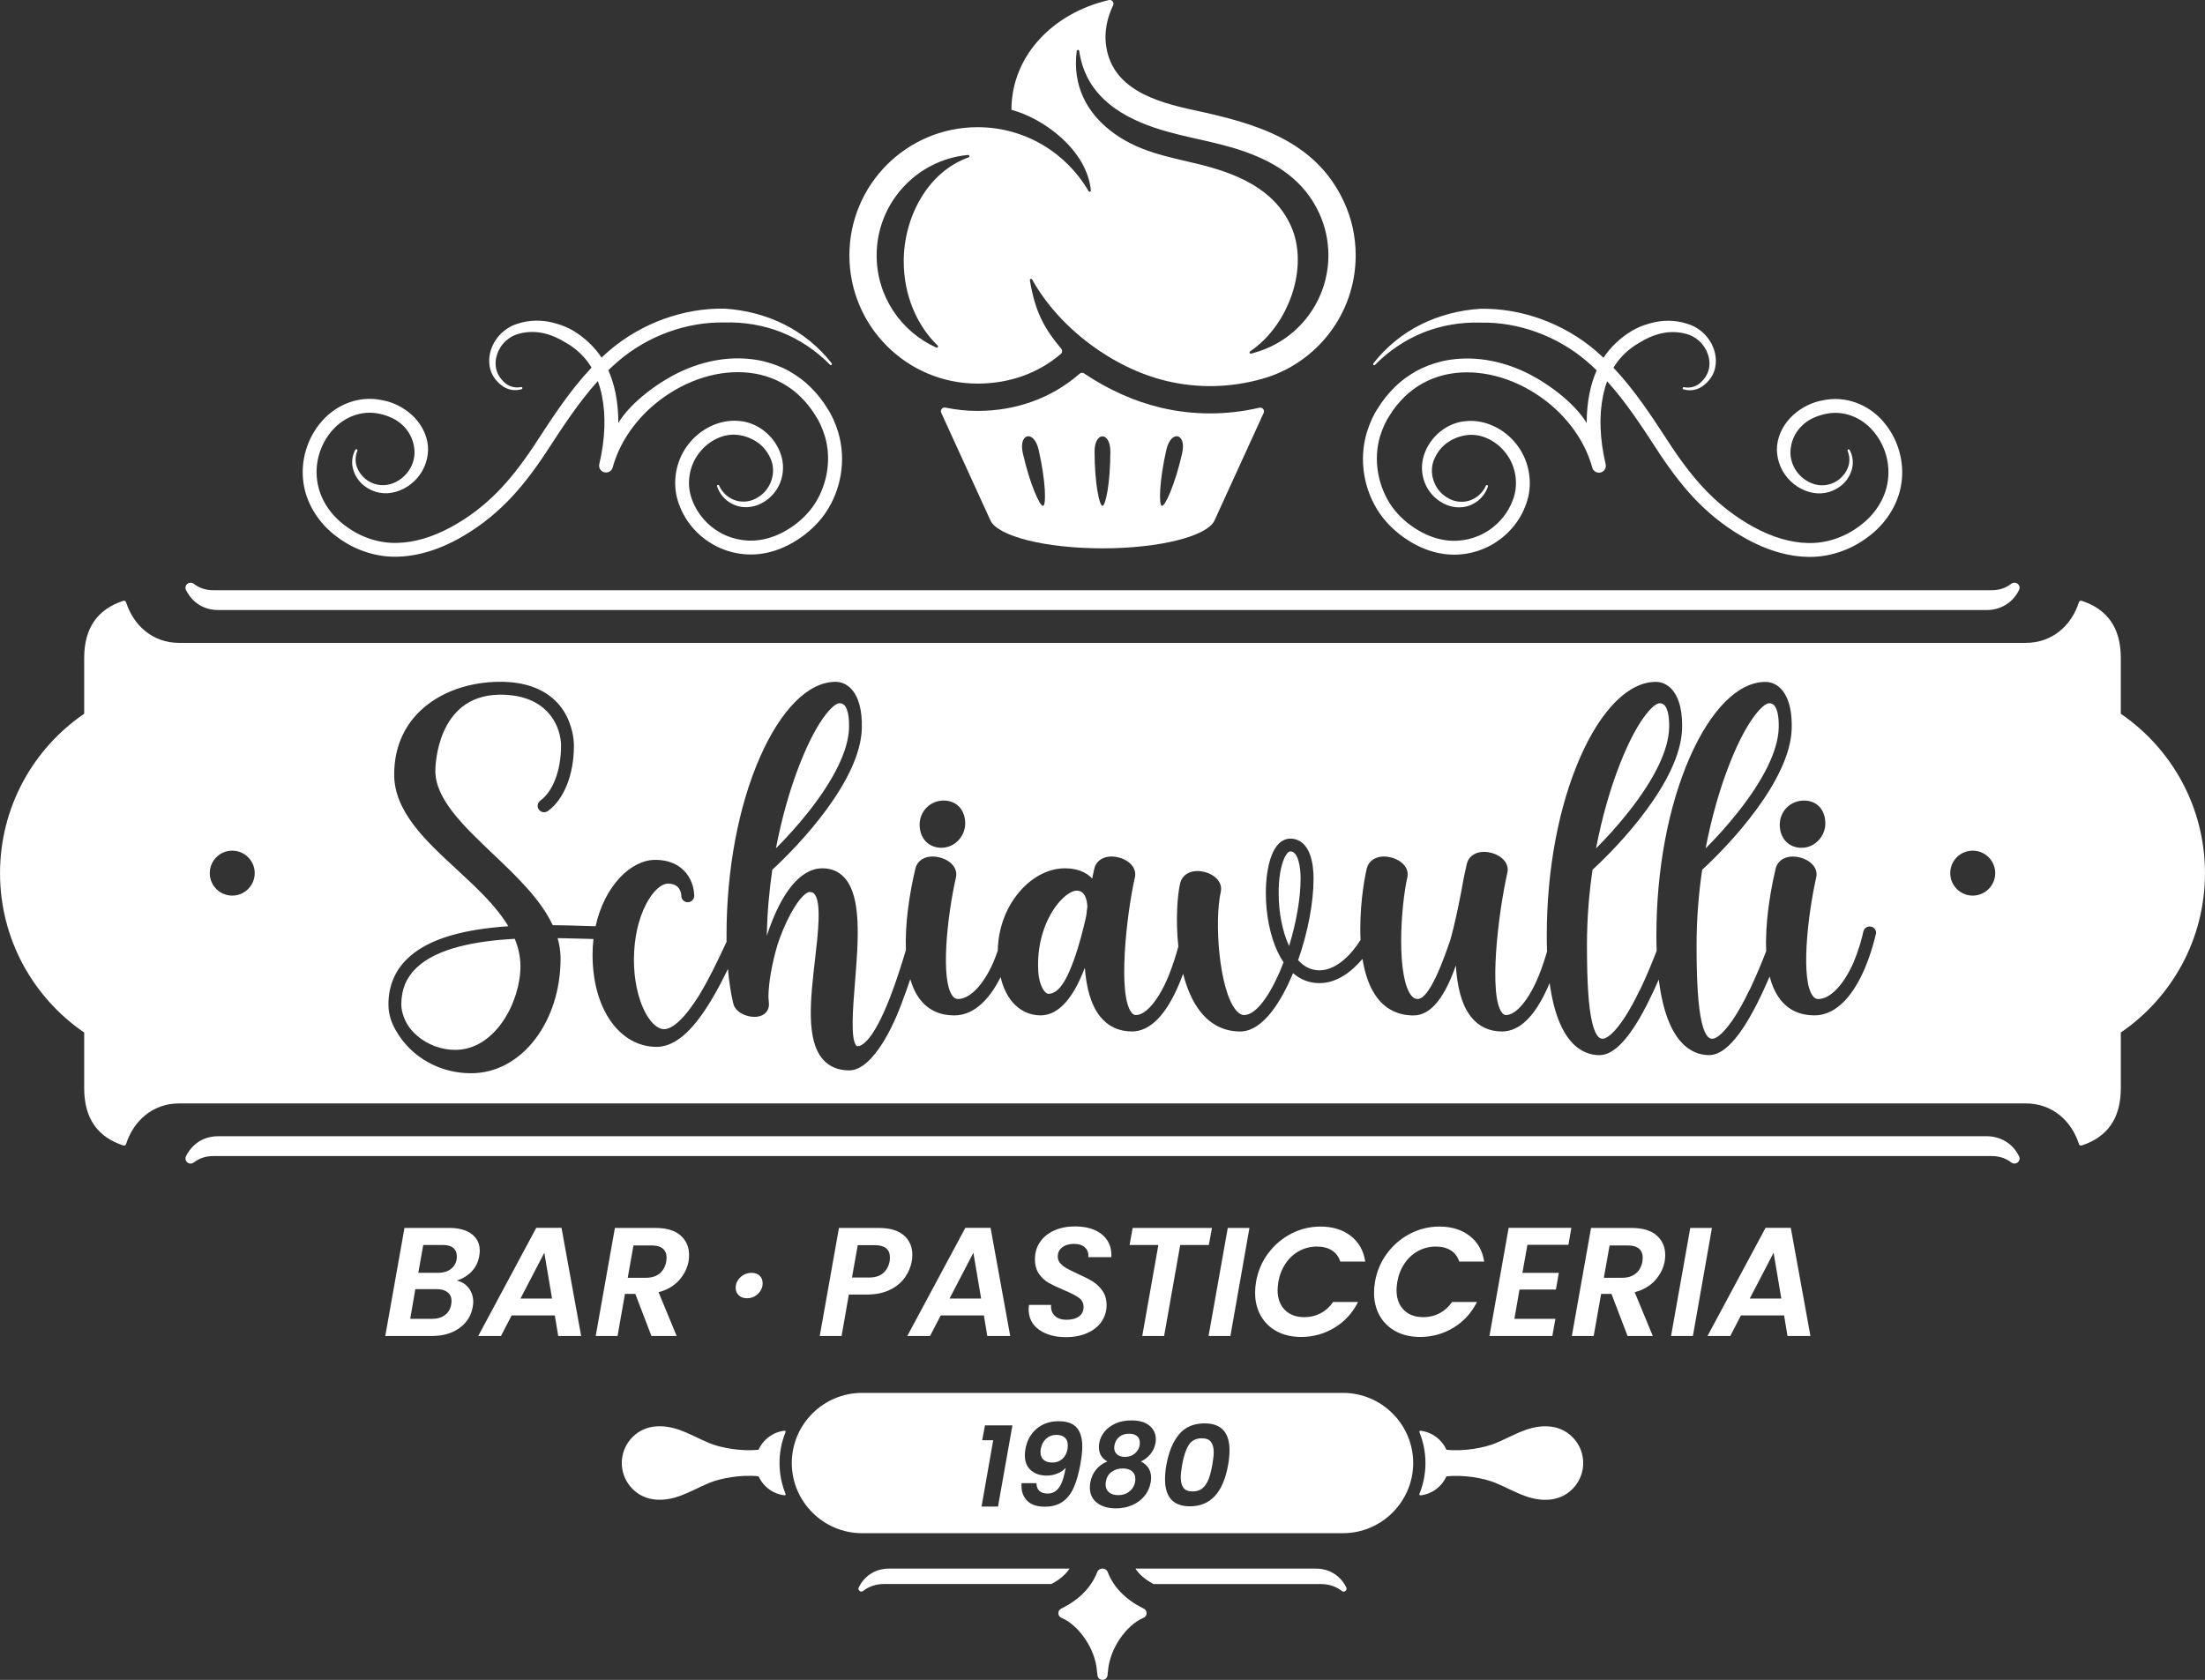
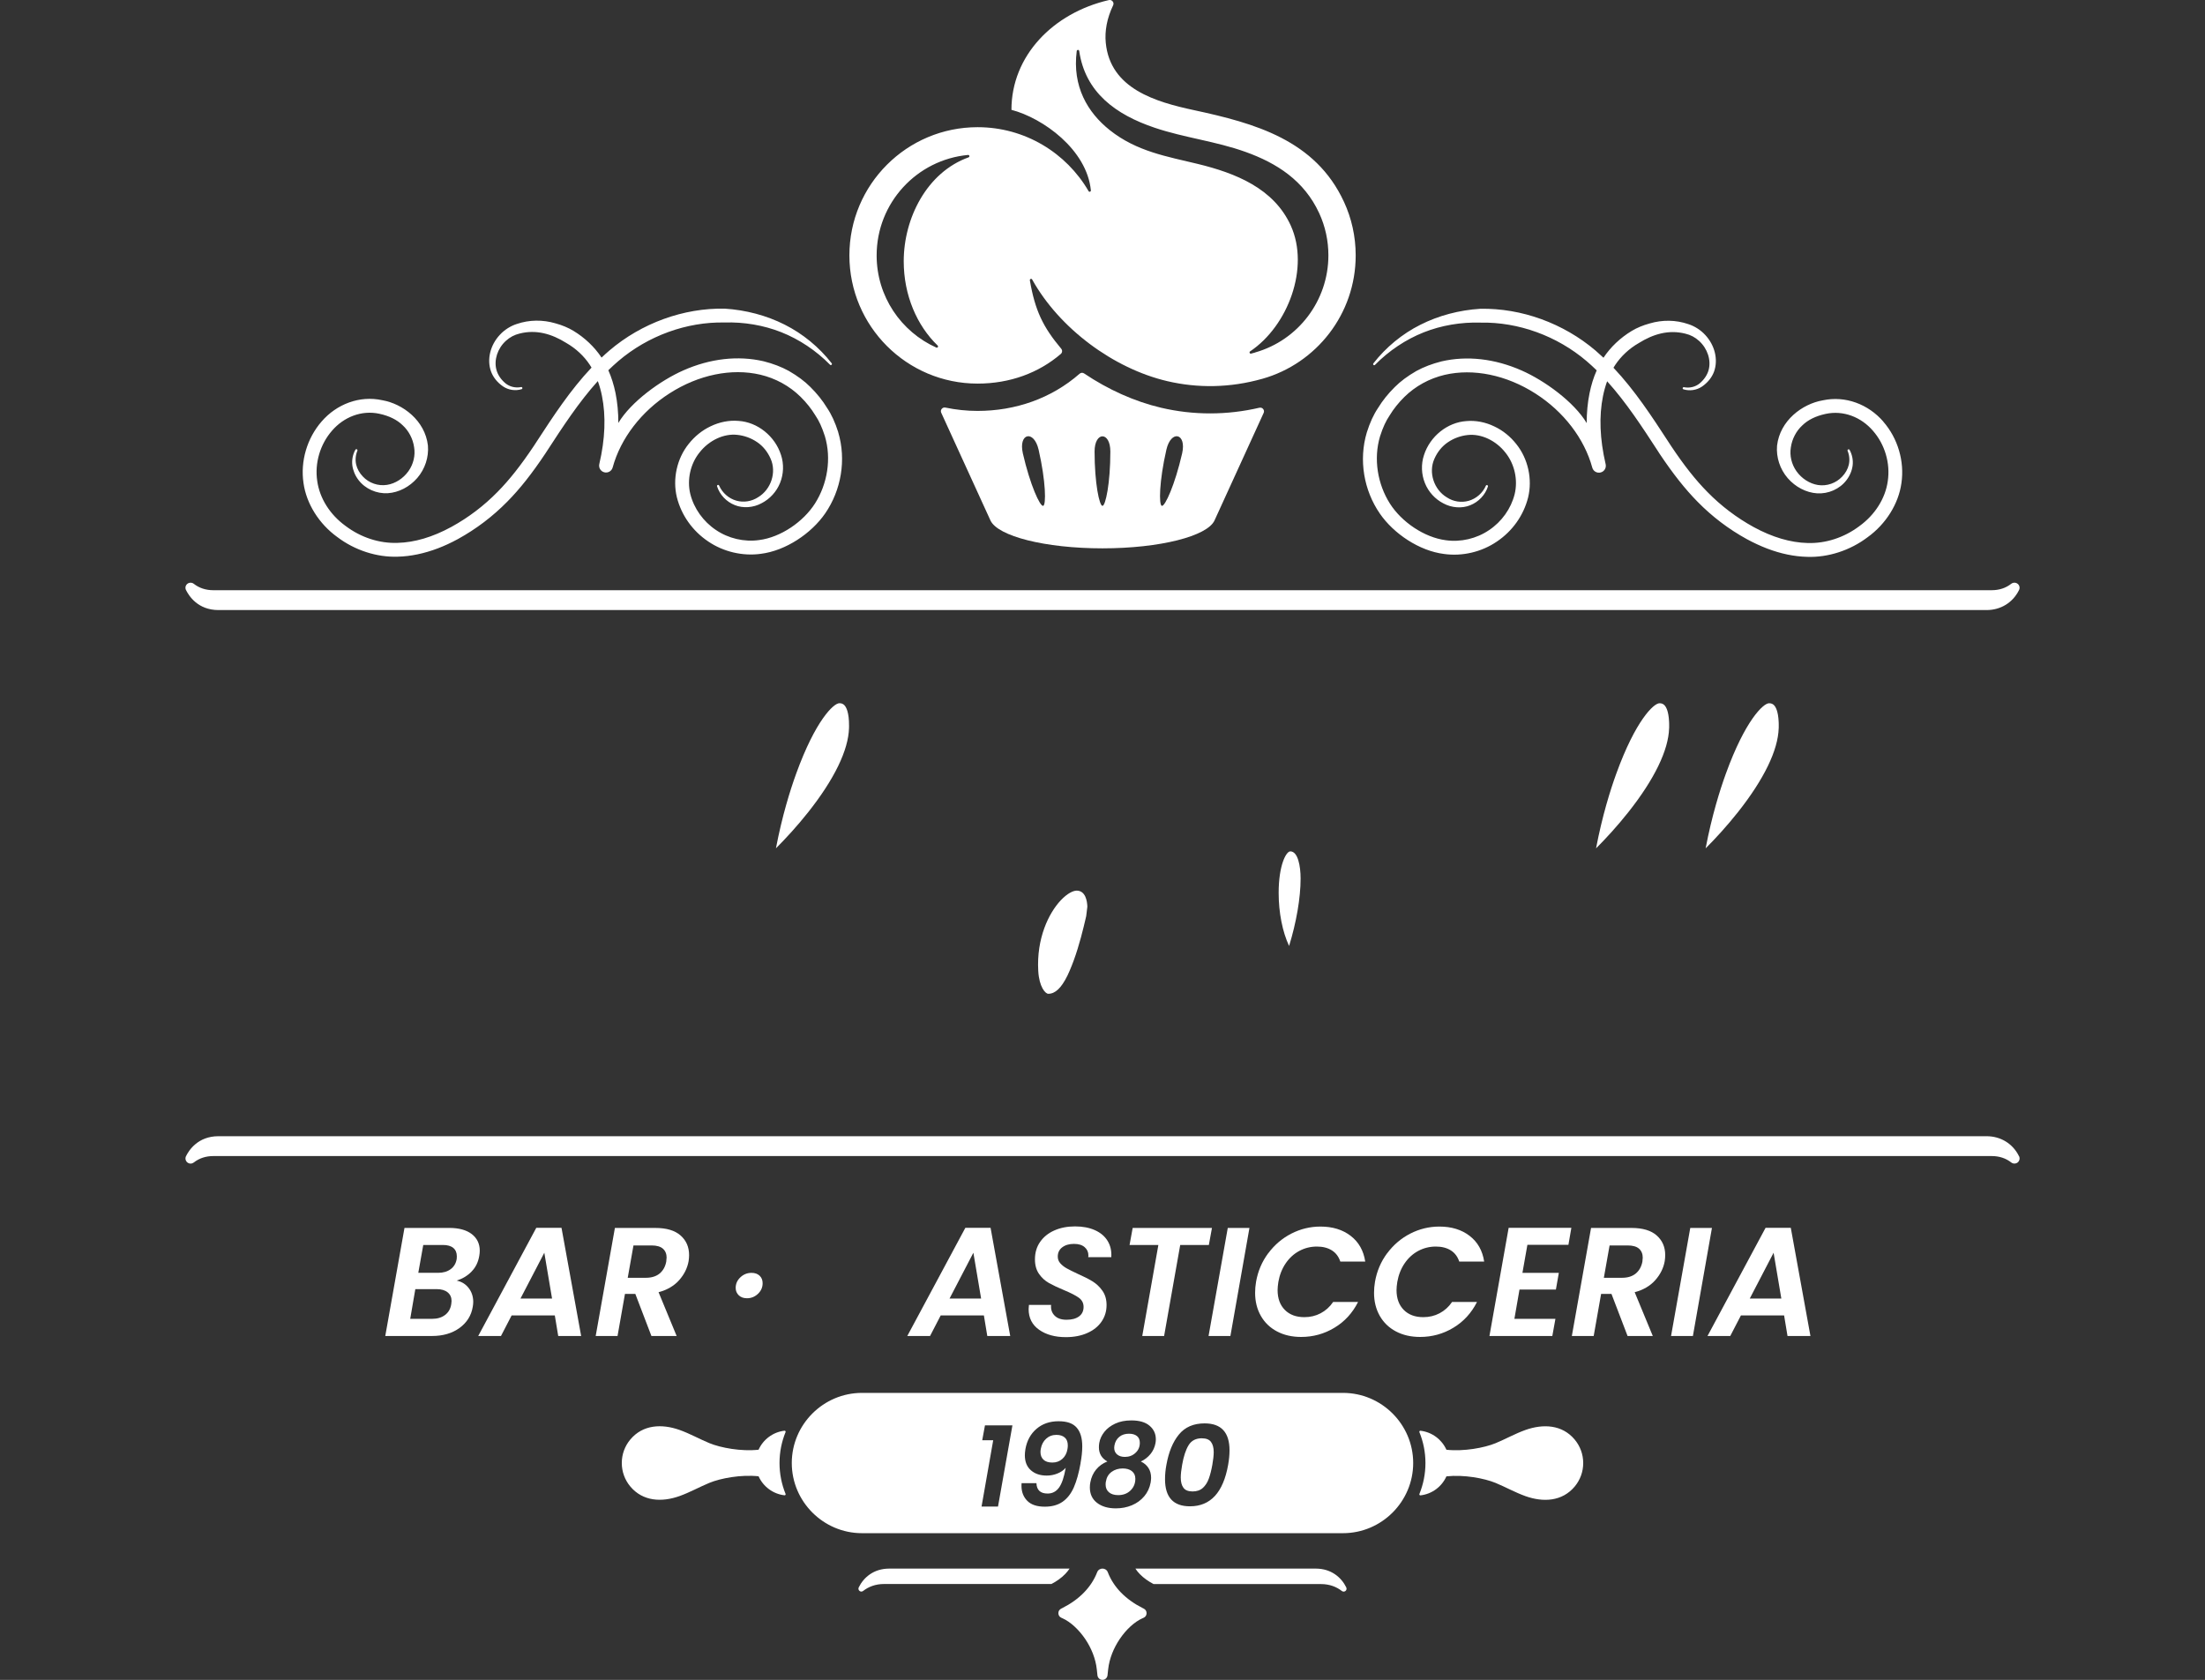
<svg xmlns="http://www.w3.org/2000/svg" id="Layer_2" data-name="Layer 2" viewBox="0 0 652.97 497.52">
  <rect x="0" y="0" width="652.97" height="497.52" fill="#333333" stroke="none" />
  <defs>
    <style>
      .cls-1 {
        fill-rule: evenodd;
      }

      .cls-1, .cls-2 {
        fill: #fff;
      }
    </style>
  </defs>
  <g id="Livello_1" data-name="Livello 1">
    <path class="cls-1" d="M397.99,59.78c-8.45-18.33-26.44-23.29-44.38-27.15-11.3-2.43-24.84-6.29-26.16-19.97-.33-3.44.32-7.18,2.18-11.09.19-.39.14-.82-.14-1.16-.27-.34-.68-.48-1.11-.39-16.54,3.81-28.87,16.52-28.86,32.51,9.33,2.44,22.34,11.78,23.52,23.86.02.17-.09.33-.25.39-.16.05-.34-.01-.43-.17-6.57-11.32-18.83-18.94-32.86-18.94-20.97,0-37.97,17-37.97,37.97s17,37.97,37.97,37.97c9.58,0,18.1-3.17,24.64-8.79.45-.39.51-1.08.12-1.54-5.38-6.42-7.75-11.27-9.29-20.26-.03-.17.07-.35.24-.41.17-.06.35,0,.44.17,8.05,14.47,24.06,26.36,40,30.1,8.95,2.1,18.52,2.04,28.23-.71,15.92-4.52,27.58-19.16,27.58-36.53,0-5.66-1.24-11.04-3.47-15.86ZM286.83,46.6c-12.35,4.42-19.21,18.03-19.21,30.77,0,10.07,3.92,19.07,10.05,24.97.13.13.15.32.05.47-.1.15-.29.2-.45.13-10.41-4.67-17.67-15.13-17.67-27.29,0-15.56,11.88-28.34,27.07-29.76.19-.02.35.1.39.28.04.18-.06.37-.23.43ZM371.67,104.41c-.39.11-.78.22-1.18.32-.18.05-.35-.04-.43-.21-.07-.16-.02-.35.13-.45,11.26-7.54,17.69-24.81,12.06-37.24-5.03-11.1-16.47-15.58-27.51-18.27-9.04-2.2-18.11-3.66-26.1-10.02-6.57-5.23-11.14-12.95-9.78-23.44.02-.18.18-.31.36-.32.19,0,.34.13.37.31,1.78,12.27,10.79,18.85,22.37,22.75,8.84,2.98,18.04,3.97,26.94,7.17,9.18,3.3,17.3,8.45,21.76,18.13,1.81,3.93,2.72,8.17,2.72,12.49,0,13.35-8.87,25.12-21.71,28.76ZM372.97,120.75c-9.6,2.23-19.53,2.27-29.17,0-7.87-1.85-15.68-5.39-22.76-10.15-.42-.29-.96-.25-1.34.09-8.39,7.35-19.06,11.01-30.21,11.01-3.27,0-6.46-.35-9.53-.99-.42-.09-.82.06-1.09.39-.27.33-.32.76-.14,1.15l14.57,31.88c2.14,4.67,16.18,8.27,33.18,8.27s31.05-3.6,33.18-8.27h0l14.55-31.84c.18-.39.12-.82-.15-1.15-.27-.34-.68-.48-1.1-.38ZM308.91,149.82c-.92.21-3.86-6.15-6.01-15.55-1.37-6.01,3.29-7.07,4.67-1.07,2.15,9.4,2.26,16.41,1.34,16.62ZM326.48,149.82c-.92,0-2.34-6.68-2.34-16.09,0-6.01,4.67-6.01,4.67,0,0,9.4-1.42,16.09-2.34,16.09ZM350.07,134.27c-2.15,9.4-5.09,15.76-6.01,15.55-.91-.21-.81-7.22,1.34-16.62,1.37-6,6.04-4.94,4.67,1.07Z" />
    <path class="cls-1" d="M557.72,124.87c-4.43-5.13-11.23-7.76-17.95-6.3-6.07,1.05-12.68,6-13.53,13.42-.29,3.45.86,6.95,3.15,9.61,2.3,2.65,5.47,4.29,8.7,4.51,3.37.21,6.71-1.28,8.7-3.89,1.02-1.33,1.65-2.86,1.84-4.4.18-1.57-.15-3.2-.91-4.58-.08-.15-.27-.21-.43-.13-.15.08-.22.26-.16.42.54,1.3.67,2.76.36,4.1-.29,1.26-.99,2.52-1.96,3.52-1.82,1.96-4.57,2.91-7.19,2.49-2.44-.39-4.82-1.91-6.35-4.08-1.46-2.06-2.07-4.64-1.66-7.08.35-2.47,1.59-4.84,3.39-6.49,1.66-1.63,3.97-2.77,6.88-3.4,5.28-1.16,10.56.95,14.03,4.98,3.55,4.05,5.19,9.63,4.4,14.92-.71,5.12-3.78,9.98-8.41,13.33-4.52,3.4-9.96,5.17-15.33,5-5.07-.12-10.45-1.71-15.99-4.73-5.04-2.77-9.63-6.25-13.66-10.36-3.51-3.55-6.94-7.89-10.78-13.65l-.84-1.29c-4.89-7.5-9.91-15.2-16.22-21.88.15-.26.31-.52.47-.76,1.75-2.65,4.18-4.92,7.03-6.55,4.25-2.66,8.86-4.03,13.79-2.78,1.55.36,2.88,1.07,4.08,2.16,2.47,2.24,3.6,5.69,2.81,8.59-.4,1.47-1.32,2.85-2.67,3.99-1.26,1.03-2.99,1.45-4.63,1.11-.17-.03-.34.07-.38.24-.05.16.05.34.22.39,1.83.57,3.88.27,5.48-.8,1.7-1.17,2.93-2.69,3.57-4.41,1.29-3.55.27-7.83-2.61-10.9-1.32-1.44-3.13-2.6-4.98-3.19-3.72-1.29-7.71-1.32-11.48-.2-1.98.54-3.78,1.29-5.32,2.22-3.35,2.03-6.23,4.75-8.31,7.89l-.03.04c-.76-.72-1.55-1.42-2.35-2.12-9.52-8.1-21.95-12.61-34.12-12.38-6.26.39-12.39,2.02-17.75,4.73-5.38,2.7-10.19,6.65-13.93,11.45-.1.14-.09.34.04.45.12.12.33.11.45-.02,4.12-4.19,9.11-7.52,14.45-9.64,5.21-2.06,11.02-3.05,16.81-2.87,11.2-.22,22.64,3.94,31.4,11.4,1.03.88,2.02,1.79,2.99,2.74-.92,2.07-1.63,4.34-2.12,6.77-.57,2.8-.85,5.77-.84,8.84-3.74-6.26-12.49-12.6-19.28-15.58-7.96-3.51-16.16-4.43-23.71-2.69-2.78.7-5.29,1.66-7.46,2.85-2.62,1.51-4.71,3.07-6.4,4.77-1.96,1.94-3.62,4.01-4.94,6.18-1.3,1.91-2.42,4.35-3.33,7.25-2.44,8.17-.88,17.13,3.85,24.01,4.12,5.99,11.71,11.07,19.04,11.98,5.39.75,11.07-.58,15.59-3.65,4.65-3.12,7.95-7.77,9.29-13.09,1.32-5.41-.01-11.47-3.49-15.8-1.77-2.25-4-4.05-6.47-5.21-2.62-1.29-5.57-1.86-8.3-1.61-5.62.36-10.79,4.5-12.58,10.08-.89,2.67-.78,5.7.29,8.31,1.02,2.56,3.02,4.75,5.47,5.99,2.43,1.33,5.47,1.55,7.91.56,2.49-.98,4.47-3.06,5.27-5.56.12-.39-.45-.61-.61-.23-.94,2.16-2.85,3.83-5.11,4.47-2.18.61-4.53.24-6.44-1.02-3.84-2.29-5.5-7.39-3.71-11.39.9-2.06,2.28-3.77,4.01-4.93,1.74-1.19,3.77-1.93,5.88-2.15,3.95-.44,8.34,1.6,11.17,5.22,2.72,3.38,3.75,8.09,2.72,12.31-1.07,4.27-3.84,8.15-7.58,10.64-3.71,2.52-8.37,3.61-12.78,2.99-6.43-.82-13.12-5.43-16.56-10.83-3.7-5.81-4.92-13.3-2.94-19.94.86-2.67,1.72-4.53,2.86-6.22,1.15-1.9,2.61-3.72,4.34-5.44,3.28-3.22,7.4-5.48,11.93-6.55,8.51-1.98,18.3.04,26.88,5.53,8.35,5.33,14.48,13.32,16.84,21.94.29,1.09,1.42,1.74,2.51,1.43,1.07-.29,1.7-1.36,1.45-2.44-1.73-7.42-2-14.22-.78-20.2.31-1.52.72-2.98,1.22-4.36,5.66,6.27,10.38,13.53,14.99,20.61l.53.83c4,5.98,7.58,10.51,11.27,14.25,4.31,4.4,9.23,8.13,14.61,11.08,2,1.08,3.98,2,5.95,2.76,4.06,1.55,8.04,2.38,11.9,2.47,6.2.22,12.72-1.9,17.88-5.81,5.43-3.91,9.18-9.91,10.02-16.03.95-6.45-1.06-13.26-5.37-18.2Z" />
    <path class="cls-1" d="M248.24,128.04c-.91-2.9-2.03-5.34-3.33-7.25-1.32-2.17-2.98-4.24-4.94-6.18-1.69-1.7-3.78-3.26-6.4-4.77-2.17-1.19-4.67-2.15-7.46-2.85-7.56-1.74-15.76-.82-23.71,2.69-6.79,2.98-15.55,9.32-19.29,15.58.01-3.07-.27-6.04-.83-8.84-.5-2.43-1.21-4.69-2.13-6.77.97-.95,1.97-1.86,2.99-2.74,8.76-7.46,20.2-11.62,31.4-11.4,5.78-.18,11.59.81,16.81,2.87,5.34,2.12,10.33,5.45,14.45,9.64.12.13.32.14.45.02.13-.11.15-.31.04-.45-3.74-4.8-8.56-8.75-13.93-11.45-5.36-2.71-11.5-4.34-17.75-4.73-12.17-.24-24.61,4.28-34.12,12.38-.8.69-1.59,1.39-2.35,2.12l-.02-.04c-2.09-3.14-4.96-5.86-8.31-7.89-1.54-.93-3.34-1.68-5.32-2.22-3.77-1.11-7.76-1.08-11.48.2-1.85.59-3.66,1.75-4.98,3.19-2.88,3.07-3.9,7.35-2.61,10.9.64,1.72,1.87,3.25,3.57,4.41,1.6,1.07,3.65,1.37,5.48.8.16-.05.26-.23.22-.39-.04-.17-.21-.27-.38-.24-1.64.34-3.37-.08-4.63-1.11-1.35-1.13-2.27-2.51-2.67-3.99-.79-2.9.33-6.35,2.8-8.59,1.2-1.09,2.53-1.79,4.08-2.16,4.93-1.25,9.54.12,13.79,2.78,2.84,1.63,5.28,3.89,7.02,6.55.16.25.32.5.47.76-6.31,6.68-11.33,14.38-16.22,21.88l-.84,1.29c-3.85,5.76-7.27,10.1-10.78,13.65-4.03,4.11-8.62,7.6-13.66,10.36-5.54,3.02-10.93,4.62-15.99,4.73-5.37.18-10.82-1.6-15.33-5-4.64-3.35-7.7-8.21-8.41-13.33-.79-5.29.85-10.87,4.4-14.92,3.47-4.02,8.75-6.14,14.03-4.98,2.91.63,5.22,1.78,6.87,3.4,1.81,1.66,3.04,4.02,3.39,6.49.41,2.44-.2,5.02-1.66,7.08-1.53,2.17-3.91,3.7-6.35,4.08-2.62.42-5.38-.53-7.19-2.49-.97-1.01-1.67-2.26-1.96-3.52-.31-1.34-.18-2.79.36-4.1.07-.16,0-.35-.16-.42-.16-.08-.35-.01-.43.13-.77,1.38-1.09,3.01-.91,4.58.19,1.54.82,3.07,1.84,4.4,2,2.61,5.33,4.1,8.7,3.89,3.23-.22,6.4-1.86,8.7-4.51,2.29-2.66,3.44-6.16,3.15-9.61-.85-7.42-7.46-12.37-13.53-13.42-6.71-1.47-13.52,1.17-17.95,6.3-4.31,4.94-6.32,11.74-5.37,18.2.84,6.12,4.59,12.12,10.02,16.03,5.16,3.91,11.68,6.03,17.88,5.81,3.85-.09,7.84-.93,11.9-2.47,1.97-.75,3.95-1.67,5.95-2.76,5.38-2.96,10.3-6.69,14.61-11.08,3.7-3.74,7.28-8.27,11.27-14.25l.54-.83c4.61-7.08,9.34-14.35,14.99-20.61.51,1.38.92,2.84,1.22,4.36,1.21,5.98.96,12.78-.78,20.2-.25,1.08.39,2.15,1.45,2.44,1.09.3,2.22-.34,2.51-1.43,2.36-8.62,8.5-16.61,16.84-21.94,8.57-5.5,18.36-7.52,26.87-5.53,4.53,1.07,8.66,3.33,11.93,6.55,1.73,1.71,3.19,3.54,4.34,5.44,1.15,1.69,2,3.55,2.86,6.22,1.99,6.64.77,14.13-2.93,19.94-3.44,5.4-10.12,10.02-16.56,10.83-4.41.62-9.07-.47-12.78-2.99-3.74-2.5-6.51-6.38-7.58-10.64-1.03-4.22.01-8.94,2.73-12.31,2.83-3.62,7.21-5.66,11.17-5.22,2.11.22,4.14.96,5.88,2.15,1.73,1.16,3.11,2.87,4.01,4.93,1.79,4,.13,9.1-3.71,11.39-1.91,1.25-4.27,1.63-6.44,1.02-2.26-.64-4.16-2.31-5.11-4.47-.16-.38-.73-.16-.61.23.81,2.5,2.77,4.58,5.27,5.56,2.44.99,5.47.77,7.91-.56,2.45-1.25,4.44-3.43,5.47-5.99,1.07-2.61,1.18-5.64.29-8.31-1.78-5.58-6.96-9.73-12.58-10.08-2.73-.25-5.68.33-8.3,1.61-2.46,1.16-4.7,2.97-6.47,5.21-3.48,4.33-4.81,10.38-3.49,15.8,1.34,5.32,4.64,9.97,9.29,13.09,4.53,3.07,10.21,4.4,15.6,3.65,7.33-.92,14.92-5.99,19.04-11.98,4.73-6.88,6.29-15.84,3.85-24.01Z" />
    <path class="cls-2" d="M597.49,172.91c-.53-.44-1.34-.44-1.89-.02-1.62,1.27-3.57,1.91-5.79,1.91H63.16c-2.22,0-4.17-.64-5.79-1.91-.54-.42-1.35-.41-1.89.02-.55.45-.72,1.2-.4,1.84.88,1.78,3.56,5.93,9.61,5.93h523.6c4.2,0,7.79-2.22,9.61-5.93.32-.64.15-1.39-.4-1.84Z" />
    <path class="cls-2" d="M597.89,342.43c-1.82-3.71-5.41-5.92-9.61-5.92H64.69c-6.05,0-8.74,4.14-9.61,5.92-.31.64-.14,1.4.41,1.85.27.22.61.34.95.34s.67-.12.94-.32c1.62-1.27,3.57-1.91,5.79-1.91h526.65c2.22,0,4.17.64,5.79,1.91.54.42,1.35.41,1.89-.02.55-.45.72-1.21.41-1.85Z" />
    <path class="cls-1" d="M466.34,426.38c-3.73-4.49-9.39-4.72-14.6-2.87-3.02,1.07-5.92,2.71-8.83,3.91-3.35,1.38-9.41,2.51-14.58,1.95-1.36-3.03-4.25-5.23-7.68-5.63-.11-.01-.21.03-.28.12-.07.09-.08.2-.04.3,1.15,2.83,1.79,5.92,1.79,9.15s-.64,6.32-1.79,9.16c-.04.1-.03.21.04.29.07.09.17.13.28.12,3.43-.39,6.32-2.59,7.68-5.63,5.17-.56,11.22.56,14.58,1.95,2.9,1.2,5.81,2.83,8.83,3.91,5.21,1.86,10.87,1.62,14.6-2.87,1.56-1.88,2.5-4.29,2.5-6.93s-.94-5.05-2.5-6.92ZM232.59,423.85c-.07-.08-.16-.13-.27-.12-3.43.4-6.32,2.6-7.68,5.63-5.17.57-11.23-.57-14.58-1.95-2.9-1.2-5.81-2.84-8.83-3.91-5.21-1.85-10.87-1.62-14.6,2.87-1.56,1.88-2.5,4.29-2.5,6.92s.94,5.05,2.5,6.93c3.73,4.49,9.39,4.73,14.6,2.87,3.02-1.08,5.93-2.71,8.83-3.91,3.35-1.38,9.41-2.51,14.58-1.95,1.36,3.03,4.25,5.24,7.68,5.63.11.01.21-.03.27-.12.07-.08.08-.19.04-.29-1.15-2.83-1.79-5.92-1.79-9.16s.64-6.32,1.79-9.15c.04-.1.03-.21-.04-.3Z" />
    <path class="cls-2" d="M316.73,464.57c-.13,0-.27,0-.4,0h-53.01c-4.59,0-7.58,2.63-9.02,5.56-.18.36-.09.79.23,1.05.32.26.76.26,1.08,0,1.58-1.23,3.64-2.05,6.19-2.05h49.56c1.49-.77,2.92-1.76,4.09-2.97.48-.5.91-1.03,1.29-1.6ZM398.67,470.13c-1.44-2.93-4.44-5.56-9.02-5.56h-53.42c.37.58.81,1.12,1.29,1.61,1.17,1.21,2.6,2.19,4.09,2.97h49.56c2.56,0,4.62.82,6.19,2.05.32.25.76.25,1.08,0,.31-.26.41-.69.23-1.05ZM338.72,476.43l-.36-.18c-2.42-1.22-4.63-2.76-6.46-4.65-1.64-1.7-2.98-3.69-3.85-5.97-.55-1.42-2.59-1.42-3.14,0-.88,2.28-2.21,4.26-3.86,5.97-1.82,1.89-4.04,3.43-6.45,4.65l-.36.18c-.53.27-.84.78-.82,1.37.01.59.34,1.09.88,1.33l.36.16c2.3,1.04,4.77,3.27,6.72,6.15,1.76,2.61,3.07,5.74,3.42,8.99l.19,1.75c.08.76.72,1.34,1.49,1.34s1.4-.57,1.49-1.34l.19-1.75c.35-3.24,1.66-6.37,3.42-8.99,1.95-2.89,4.41-5.11,6.72-6.15l.36-.16c.54-.24.87-.74.88-1.33.01-.59-.29-1.1-.82-1.37Z" />
    <g>
      <path class="cls-2" d="M139.66,376.59c-1.21,1.24-2.68,2.13-4.42,2.68,1.47.31,2.65,1.04,3.55,2.2.9,1.16,1.35,2.54,1.35,4.13,0,.43-.05.9-.14,1.42-.43,2.6-1.74,4.69-3.92,6.28-2.19,1.59-4.91,2.38-8.19,2.38h-13.8l5.69-32.01h13.21c2.9,0,5.14.61,6.72,1.83,1.57,1.22,2.36,2.86,2.36,4.91,0,.49-.05.99-.14,1.51-.31,1.87-1.06,3.42-2.27,4.65ZM133.72,385.33c0-1.1-.39-1.96-1.17-2.59-.78-.63-1.86-.94-3.23-.94h-6.33l-1.51,8.8h6.47c1.56,0,2.84-.38,3.85-1.15,1.01-.76,1.62-1.83,1.83-3.21.06-.43.09-.73.09-.92ZM135.28,372.07c0-1.07-.35-1.89-1.05-2.48-.7-.58-1.73-.87-3.07-.87h-5.82l-1.47,8.25h5.87c1.5,0,2.74-.36,3.71-1.08.98-.72,1.57-1.72,1.79-3,.03-.18.05-.46.05-.83Z" />
      <path class="cls-2" d="M164.3,389.59h-12.79l-3.16,6.1h-6.74l17.2-32.05h7.47l5.82,32.05h-6.79l-1.01-6.1ZM163.48,384.59l-2.29-13.57-7.06,13.57h9.35Z" />
      <path class="cls-2" d="M201.54,365.91c1.68,1.48,2.52,3.42,2.52,5.8,0,.58-.05,1.18-.14,1.79-.37,2.08-1.31,3.97-2.82,5.66s-3.54,2.88-6.08,3.55l5.36,12.98h-7.47l-4.77-12.47h-3.07l-2.2,12.47h-6.47l5.69-32.01h12.01c3.27,0,5.75.74,7.43,2.22ZM197.41,372.53c0-1.16-.37-2.06-1.1-2.71-.73-.64-1.85-.96-3.35-.96h-5.37l-1.7,9.58h5.36c1.71,0,3.08-.43,4.1-1.28,1.02-.86,1.67-2.03,1.95-3.53.06-.55.09-.92.09-1.1Z" />
      <path class="cls-2" d="M218.78,383.63c-.61-.58-.92-1.31-.92-2.2,0-1.22.47-2.27,1.4-3.14.93-.87,2.02-1.31,3.28-1.31,1.01,0,1.81.28,2.41.85.6.57.89,1.31.89,2.22,0,1.22-.46,2.27-1.38,3.14s-2,1.31-3.26,1.31c-1.01,0-1.82-.29-2.43-.87Z" />
-       <path class="cls-2" d="M267.93,378.4c-1.07,1.5-2.54,2.71-4.43,3.62-1.88.92-4.13,1.38-6.76,1.38h-5.37l-2.15,12.29h-6.47l5.69-32.01h11.78c3.27,0,5.75.73,7.43,2.18,1.68,1.45,2.52,3.39,2.52,5.8,0,.7-.06,1.35-.18,1.93-.31,1.71-.99,3.32-2.06,4.81ZM261.51,377.07c1.01-.86,1.65-2.02,1.93-3.48.06-.28.09-.67.09-1.19,0-2.41-1.5-3.62-4.49-3.62h-5.04l-1.7,9.58h5.09c1.74,0,3.12-.43,4.13-1.28Z" />
      <path class="cls-2" d="M291.36,389.59h-12.79l-3.16,6.1h-6.74l17.2-32.05h7.47l5.82,32.05h-6.79l-1.01-6.1ZM290.54,384.59l-2.29-13.57-7.06,13.57h9.35Z" />
      <path class="cls-2" d="M307.71,393.83c-2.06-1.45-3.1-3.49-3.1-6.12,0-.28.03-.69.09-1.24h6.56c-.12,1.28.22,2.34,1.03,3.16.81.83,1.99,1.24,3.55,1.24s2.79-.33,3.69-.99c.9-.66,1.35-1.6,1.35-2.82,0-1.13-.47-2.03-1.4-2.71-.93-.67-2.39-1.42-4.38-2.25-1.83-.76-3.32-1.47-4.47-2.11-1.15-.64-2.12-1.54-2.93-2.68-.81-1.15-1.22-2.59-1.22-4.33,0-1.99.51-3.71,1.54-5.18,1.02-1.47,2.43-2.6,4.22-3.39,1.79-.79,3.83-1.19,6.12-1.19s4.23.38,5.89,1.12c1.67.75,2.92,1.81,3.76,3.19.84,1.38,1.2,2.98,1.08,4.81h-6.83l.05-.5c0-1.01-.37-1.83-1.12-2.48s-1.8-.96-3.14-.96c-1.44,0-2.6.34-3.48,1.01-.89.67-1.33,1.59-1.33,2.75,0,.76.25,1.43.76,2s1.12,1.05,1.86,1.47c.73.41,1.79.94,3.16,1.58,1.8.8,3.29,1.54,4.45,2.25,1.16.7,2.16,1.64,2.98,2.8.83,1.16,1.24,2.58,1.24,4.26,0,1.83-.5,3.47-1.49,4.91-.99,1.44-2.4,2.56-4.22,3.37-1.82.81-3.94,1.22-6.35,1.22-3.21,0-5.85-.73-7.91-2.18Z" />
      <path class="cls-2" d="M358.9,363.68l-.92,5.04h-8.48l-4.77,26.96h-6.47l4.77-26.96h-8.53l.92-5.04h23.48Z" />
      <path class="cls-2" d="M370,363.68l-5.64,32.01h-6.47l5.69-32.01h6.42Z" />
      <path class="cls-2" d="M375.57,371.18c1.85-2.49,4.13-4.43,6.83-5.82,2.71-1.39,5.59-2.09,8.64-2.09,3.58,0,6.56.92,8.94,2.75,2.38,1.83,3.82,4.37,4.31,7.61h-7.38c-.49-1.47-1.33-2.58-2.52-3.32s-2.66-1.12-4.4-1.12c-1.87,0-3.6.43-5.2,1.28-1.61.86-2.95,2.08-4.04,3.67-1.09,1.59-1.81,3.42-2.18,5.5-.15.98-.23,1.79-.23,2.43,0,2.48.71,4.43,2.13,5.87s3.35,2.16,5.8,2.16c1.74,0,3.35-.38,4.81-1.15s2.71-1.88,3.71-3.35h7.38c-1.65,3.27-3.98,5.82-6.99,7.63-3.01,1.82-6.3,2.73-9.88,2.73-2.69,0-5.07-.54-7.13-1.63s-3.66-2.62-4.79-4.61c-1.13-1.99-1.7-4.26-1.7-6.83,0-1.07.09-2.16.28-3.26.55-3.15,1.75-5.97,3.6-8.46Z" />
      <path class="cls-2" d="M410.79,371.18c1.85-2.49,4.13-4.43,6.83-5.82,2.71-1.39,5.59-2.09,8.64-2.09,3.58,0,6.56.92,8.94,2.75,2.38,1.83,3.82,4.37,4.31,7.61h-7.38c-.49-1.47-1.33-2.58-2.52-3.32s-2.66-1.12-4.4-1.12c-1.87,0-3.6.43-5.2,1.28-1.61.86-2.95,2.08-4.04,3.67-1.09,1.59-1.81,3.42-2.18,5.5-.15.98-.23,1.79-.23,2.43,0,2.48.71,4.43,2.13,5.87s3.35,2.16,5.8,2.16c1.74,0,3.35-.38,4.81-1.15s2.71-1.88,3.71-3.35h7.38c-1.65,3.27-3.98,5.82-6.99,7.63-3.01,1.82-6.3,2.73-9.88,2.73-2.69,0-5.07-.54-7.13-1.63s-3.66-2.62-4.79-4.61c-1.13-1.99-1.7-4.26-1.7-6.83,0-1.07.09-2.16.28-3.26.55-3.15,1.75-5.97,3.6-8.46Z" />
      <path class="cls-2" d="M452.31,368.68l-1.47,8.3h10.78l-.87,4.95h-10.78l-1.51,8.67h12.15l-.92,5.09h-18.62l5.69-32.05h18.57l-.87,5.04h-12.15Z" />
      <path class="cls-2" d="M490.6,365.91c1.68,1.48,2.52,3.42,2.52,5.8,0,.58-.05,1.18-.14,1.79-.37,2.08-1.31,3.97-2.82,5.66-1.51,1.7-3.54,2.88-6.08,3.55l5.37,12.98h-7.47l-4.77-12.47h-3.07l-2.2,12.47h-6.47l5.69-32.01h12.01c3.27,0,5.75.74,7.43,2.22ZM486.47,372.53c0-1.16-.37-2.06-1.1-2.71-.73-.64-1.85-.96-3.35-.96h-5.37l-1.7,9.58h5.37c1.71,0,3.08-.43,4.1-1.28,1.02-.86,1.67-2.03,1.95-3.53.06-.55.09-.92.09-1.1Z" />
      <path class="cls-2" d="M506.96,363.68l-5.64,32.01h-6.47l5.69-32.01h6.42Z" />
      <path class="cls-2" d="M528.33,389.59h-12.79l-3.16,6.1h-6.74l17.2-32.05h7.47l5.82,32.05h-6.79l-1.01-6.1ZM527.51,384.59l-2.29-13.57-7.06,13.57h9.35Z" />
    </g>
    <g>
      <path class="cls-1" d="M312.89,424.96c-1.22,0-2.25.38-3.08,1.13-.84.76-1.37,1.76-1.59,3-.07.34-.1.65-.1.95,0,.95.29,1.71.88,2.27.59.56,1.47.85,2.64.85s2.13-.36,2.95-1.08c.81-.72,1.32-1.69,1.52-2.91.07-.38.1-.75.1-1.08,0-1.02-.29-1.79-.88-2.32-.59-.53-1.4-.8-2.44-.8Z" />
      <path class="cls-1" d="M334.32,424.62c-1.13,0-2.08.3-2.84.91-.77.61-1.25,1.47-1.46,2.57-.04.32-.07.54-.07.68,0,.83.29,1.5.86,1.98.58.49,1.35.73,2.32.73,1.22,0,2.26-.39,3.12-1.19.86-.79,1.29-1.78,1.29-2.98,0-.88-.28-1.55-.85-2.01s-1.36-.69-2.37-.69Z" />
      <path class="cls-1" d="M355.93,425.97c-1.81,0-3.13.69-3.96,2.07-.84,1.38-1.47,3.31-1.9,5.79-.27,1.51-.41,2.77-.41,3.76,0,1.31.26,2.33.8,3.05.53.72,1.43,1.08,2.69,1.08s2.28-.35,3.05-1.05c.77-.7,1.35-1.61,1.76-2.73.41-1.12.76-2.49,1.05-4.11.27-1.51.41-2.77.41-3.76,0-1.29-.27-2.29-.8-3.01s-1.43-1.08-2.69-1.08Z" />
      <path class="cls-1" d="M397.71,412.53h-142.46c-11.43,0-20.78,9.35-20.78,20.77s9.35,20.78,20.78,20.78h142.46c11.43,0,20.78-9.35,20.78-20.78s-9.35-20.77-20.78-20.77ZM295.55,446.19h-4.88l3.45-19.64h-3.25l.81-4.4h8.13l-4.27,24.05ZM320,433.32c-.52,2.93-1.19,5.33-2.01,7.2-.82,1.86-1.93,3.28-3.32,4.25-1.39.97-3.14,1.46-5.27,1.46-2.33,0-4.06-.58-5.2-1.74s-1.71-2.65-1.71-4.45c0-.34.01-.6.03-.78h4.4c.07,2.05,1.17,3.08,3.32,3.08,1.4,0,2.52-.59,3.37-1.76.85-1.17,1.51-3.13,1.98-5.86-.63.72-1.45,1.29-2.46,1.69-1,.41-2.06.61-3.17.61-1.94,0-3.51-.53-4.69-1.58-1.19-1.05-1.78-2.53-1.78-4.45,0-.5.06-1.11.17-1.83.45-2.51,1.55-4.5,3.29-5.99,1.74-1.49,3.91-2.24,6.5-2.24s4.28.63,5.38,1.88c1.11,1.25,1.66,3.11,1.66,5.57,0,1.47-.17,3.12-.51,4.95ZM342.18,427.4c-.23,1.24-.73,2.33-1.51,3.27-.78.94-1.72,1.67-2.83,2.18.97.45,1.72,1.09,2.25,1.91.53.82.79,1.8.79,2.93,0,.27-.04.72-.13,1.36-.29,1.58-.93,2.95-1.91,4.11-.98,1.16-2.21,2.05-3.67,2.66-1.47.61-3.05.91-4.74.91-2.3,0-4.16-.55-5.57-1.64-1.41-1.09-2.12-2.61-2.12-4.56,0-.54.05-1.04.14-1.49.27-1.49.85-2.77,1.73-3.83.88-1.06,1.99-1.85,3.32-2.37-1.67-.93-2.51-2.33-2.51-4.2,0-.41.03-.82.1-1.25.2-1.2.71-2.3,1.52-3.32.81-1.02,1.9-1.83,3.25-2.46,1.35-.62,2.93-.93,4.74-.93,2.37,0,4.17.53,5.4,1.58s1.85,2.39,1.85,4.01c0,.36-.03.73-.1,1.12ZM363.69,433.83c-1.45,8.2-5.22,12.29-11.31,12.29-4.92,0-7.38-2.68-7.38-8.03,0-1.36.13-2.78.41-4.27.68-3.79,1.91-6.79,3.71-8.97,1.79-2.19,4.33-3.29,7.6-3.29,4.92,0,7.38,2.66,7.38,7.99,0,1.35-.14,2.78-.41,4.27Z" />
      <path class="cls-1" d="M335.2,435.71c-.68-.53-1.58-.8-2.71-.8-1.29,0-2.39.34-3.32,1.02s-1.49,1.65-1.69,2.91c-.05.2-.07.49-.07.85,0,.95.33,1.71.98,2.27.65.56,1.57.85,2.74.85,1.49,0,2.71-.46,3.66-1.39.95-.93,1.42-2.08,1.42-3.45,0-.97-.34-1.72-1.02-2.25Z" />
    </g>
    <g>
      <path class="cls-1" d="M251.42,215.64h0v-.02h0c0-.2,0-.4.01-.6.03-4.08-.85-5.62-1.4-6.18-.38-.39-.83-.57-1.46-.57-1.71,0-7.08,5.09-12.79,20.84-1.76,4.85-4.16,12.48-6,22.14,2.88-2.89,6.3-6.59,9.59-10.75,7.7-9.74,11.87-18.34,12.05-24.87Z" />
-       <path class="cls-1" d="M123.25,286.71c-2.97,2.88-4.41,6.41-4.41,10.79,0,1.8.64,3.85,1.76,5.86.76,1.23,1.75,2.39,2.95,3.42,3.07,2.64,7.17,4.16,11.24,4.16,11.98,0,19.33-14.41,19.33-24.74,0-2.87-.62-5.58-1.69-8.16-11.33.63-23.04,2.71-29.18,8.67Z" />
      <path class="cls-1" d="M494.29,215.64c0-.42.01-.81,0-1.17,0-.23,0-.45-.02-.67-.14-3.17-.89-4.45-1.38-4.95-.38-.39-.83-.57-1.46-.57-1.71,0-7.08,5.09-12.79,20.84-1.76,4.85-4.16,12.48-6,22.14,2.88-2.88,6.3-6.59,9.59-10.75,7.7-9.74,11.87-18.34,12.05-24.87Z" />
      <path class="cls-1" d="M526.74,215.64c0-.42.01-.81,0-1.17,0-.23,0-.45-.02-.67-.14-3.17-.89-4.45-1.38-4.95-.38-.39-.83-.57-1.46-.57-1.71,0-7.08,5.09-12.79,20.84-1.76,4.85-4.16,12.48-6,22.14,2.88-2.88,6.3-6.59,9.59-10.75,7.7-9.74,11.87-18.34,12.05-24.87Z" />
      <path class="cls-1" d="M318.81,263.78c-.96,0-2.69.75-4.67,2.85-3.59,3.8-7.23,11.3-6.68,20.95.27,4.71,2.1,6.75,2.98,6.75,2.04,0,3.85-1.7,5.67-5.4h0c.24-.49.46-.98.66-1.46.41-.96.8-1.94,1.16-2.92,1.75-4.77,2.9-9.67,3.57-12.54.06-.25.11-.48.16-.69.11-.96.22-1.9.34-2.8h0c-.06-1.7-.54-4.75-3.21-4.75Z" />
-       <path class="cls-1" d="M382.1,252.15c-1.24,0-3.45,4.11-3.45,12.3,0,5.8,1.12,11.52,3.09,15.71,2.13-6.89,3.41-14.18,3.41-19.96,0-3.71-.8-8.05-3.04-8.05Z" />
-       <path class="cls-1" d="M628.04,211.39v-16.47c0-9.18-4.15-14.53-11.58-16.98-.17-.06-.34-.05-.5.04-.16.08-.27.21-.32.38-2.21,6.87-7.85,12.04-15.73,12.04H53.06c-7.88,0-13.52-5.17-15.73-12.04-.05-.17-.16-.3-.32-.38-.16-.09-.33-.1-.5-.04-7.43,2.45-11.58,7.8-11.58,16.98v16.47c-15.05,10.3-24.92,27.6-24.92,47.21s9.88,36.91,24.92,47.2v16.47c0,9.18,4.15,14.53,11.58,16.98.17.06.34.05.5-.03.16-.08.27-.21.32-.38,2.21-6.87,7.85-12.04,15.73-12.04h546.85c7.89,0,13.53,5.17,15.73,12.04.06.17.16.3.32.38.16.08.33.09.5.03,7.43-2.45,11.58-7.8,11.58-16.98v-16.47c15.05-10.29,24.92-27.59,24.92-47.2s-9.88-36.91-24.92-47.21ZM540.54,243.94c0,3.46-2.84,7.15-7.07,7.15-3.79,0-6.43-2.81-6.43-6.84s3.2-7.15,7.14-7.15,6.36,2.75,6.36,6.83ZM279.47,237.1c3.81,0,6.36,2.75,6.36,6.83,0,3.46-2.84,7.15-7.07,7.15-3.79,0-6.43-2.81-6.43-6.84s3.2-7.15,7.14-7.15ZM68.77,265.25c-3.67,0-6.65-2.98-6.65-6.66s2.98-6.65,6.65-6.65,6.66,2.98,6.66,6.65-2.98,6.66-6.66,6.66ZM555.49,276.63c-.09.42-1.03,4.77-3.06,9.67-.02.08-.05.15-.08.23-.09.21-.19.42-.28.63-2.84,6.49-7.59,13.56-14.8,13.56-4.22,0-7.6-1.56-10.02-4.63-1.42-1.79-2.48-4.1-3.2-6.89-1.1,2.56-2.33,5.28-3.67,7.92-.13.26-.26.52-.39.77-5.08,9.82-9.63,14.6-13.89,14.6-4.88,0-12.53-3.24-14.89-22.39-1,2.3-2.1,4.69-3.29,7.03-.13.26-.26.52-.39.77-5.08,9.82-9.63,14.6-13.89,14.6-4.79,0-12.25-3.13-14.75-21.36-.25.61-.51,1.21-.79,1.81-3.8,8.32-8.28,12.54-13.31,12.54-3.82,0-6.92-1.47-9.21-4.38-2.86-3.63-4.11-9.18-4.45-15.18-2.98,8.47-6.95,14.81-12.51,14.81-4.42,0-8.01-1.7-10.66-5.06-2.39-3.03-3.77-7.19-4.49-11.69-3.16,3.77-7.56,7.18-12.74,7.18-2.93,0-5.57-1-7.82-2.95-.1.23-.19.46-.29.69-2.63,6.19-8.12,16.58-15.35,16.58-4.75,0-8.73-1.98-11.82-5.9-2.38-3.01-4.01-6.96-5.09-11.19-.55,1.5-1.17,3.04-1.85,4.54-3.81,8.32-8.28,12.54-13.31,12.54-3.93,0-7.12-1.52-9.48-4.5-2.76-3.5-4.04-8.71-4.47-14.34-.01.04-.03.08-.05.12-.42,1.1-.88,2.22-1.39,3.3-.02.04-.04.09-.06.13-3.26,6.99-7.17,10.53-11.63,10.53-3.26,0-6.25-1.45-8.42-4.07-1.55-1.87-2.69-4.31-3.39-7.25-2.91,5.78-7.36,11.33-13.75,11.33-4.22,0-7.6-1.56-10.02-4.63-1.28-1.62-2.27-3.66-2.98-6.1-.74,2.22-1.53,4.46-2.37,6.63,0,0,0,.01,0,.02-2.03,5.57-4.43,10.4-6.96,13.97-2.99,4.24-5.94,6.39-8.77,6.39-3.23,0-5.82-1.07-7.71-3.19-5.15-5.77-3.75-17.93-2.39-29.69.92-7.95,1.95-16.96-.21-19.39-.25-.28-.61-.56-1.41-.56s-2.8,1.34-5.55,6.37c-1.7,3.12-3.08,6.56-3.95,9.29,0,.02-.01.04-.02.05-1.62,5.48-2.65,11.25-2.66,15.44.04.6.09,1.2.14,1.79.17,2.06-1.12,3.62-3.3,3.97-.32.05-.66.08-.99.08-2.65,0-5.69-1.52-6.26-3.94-.73-3.05-1.25-6.49-1.58-10.26-1.5,3.08-3.22,6.41-5.13,9.56-.61,1-1.23,1.99-1.87,2.93-4.83,7.13-9.46,10.59-14.16,10.59-5.37,0-10.24-2.78-13.7-7.83-3.42-4.99-5.23-11.74-5.23-19.49,0-1.59.09-3.13.26-4.62-.96-.02-1.99-.05-3.1-.09-2.23-.07-4.78-.14-7.52-.18.5,1.71.8,3.47.87,5.28,0,.11.01.23.01.34,0,.17,0,.34,0,.51,0,8.93-2.64,17.34-7.43,23.68-4.98,6.58-11.75,10.21-19.06,10.21-6.75,0-13.09-2.49-17.85-7-1.78-1.69-3.27-3.62-4.39-5.62,0,0,0-.01-.01-.02-1.42-2.35-2.23-4.98-2.23-7.71,0-.03,0-.07,0-.1.02-5.35,1.89-9.87,5.56-13.44,5.04-4.89,13.26-7.91,25.13-9.22,1.6-.18,3.21-.32,4.81-.43-3.64-6.08-9.55-11.54-15.33-16.88-9.08-8.38-18.47-17.05-18.47-28.05,0-8.66,3.47-15.86,10.05-20.84,5.53-4.19,12.94-6.53,20.91-6.62.17,0,.33,0,.5,0s.33,0,.5,0c.11,0,.22,0,.33,0,10.13.22,15.2,4.61,17.68,8.3,1.49,2.22,2.3,4.53,2.74,6.47.01.04.02.08.03.12.29,1.22.45,2.47.48,3.72,0,.08,0,.16,0,.23,0,.08,0,.15,0,.22,0,8.45-2.96,15.82-7.72,19.22-.86.61-2.05.41-2.66-.44-.61-.86-.41-2.05.44-2.66,3.72-2.66,6.13-8.98,6.13-16.11,0-.13,0-.28,0-.45,0-.1,0-.21-.01-.32,0-.06,0-.11-.01-.17,0-.05,0-.11-.01-.16-.46-5.63-4.48-13.87-17.24-14.15-.22,0-.43,0-.66,0-.15,0-.3,0-.45,0-18.62.34-18.84,21.62-18.84,22.53,0,8.39,8.28,16.27,17.05,24.61,6.98,6.64,14.13,13.44,17.71,21.12,3.3.03,6.37.12,9.08.21,1.32.04,2.52.08,3.62.1,2.6-11.9,10.45-19.65,17.62-19.65,9.16,0,11.58,6.96,11.58,10.64,0,1.05-.85,1.91-1.91,1.91s-1.91-.85-1.91-1.91c0-.02,0-.06,0-.1-.03-.66-.35-3.5-3.94-3.5-4.02,0-10.09,9-10.09,22.56,0,11.75,4.74,20.54,8.97,20.54,1.56,0,3.57-1.31,5.78-3.78,2.03-2.26,3.69-4.88,4.58-6.29l.14-.22v-.02c2.88-4.75,5.36-10.03,7.26-14.07.25-.52.48-1.03.71-1.51,0-.6-.02-1.2-.02-1.81,0-19.54,3.52-38.32,9.91-52.87,6.23-14.17,14.38-22.3,22.36-22.3,1.72,0,3.3.69,4.57,2,2.26,2.32,3.38,6.4,3.23,11.8v.04c-.43,15.44-18.64,34.6-26.51,41.8-.88,5.97-1.5,12.54-1.63,19.58.53-1.66,1.13-3.29,1.76-4.84,2.83-6.91,7.67-15.15,14.72-15.15,2.62,0,4.8.92,6.47,2.73,5.21,5.64,4.16,18.66,3.15,31.24-.6,7.42-1.34,16.65.41,18.55.12.13.2.16.38.16,1.09,0,4.11-1.19,8.68-12.16.32-.76.63-1.54.94-2.33,1.79-4.62,3.37-9.61,4.68-13.98-.07-1.86-.06-3.85.06-5.97.43-7.82,2.06-15.3,2.75-18.15.66-2.78,3.54-4.16,6.99-3.36,3.51.82,5.62,3.3,5.03,5.91-2.59,11.45-4.69,30.57-.96,35.23.46.58.93.83,1.58.83,3.5,0,7.49-4.15,10.43-10.83.5-1.19.94-2.38,1.33-3.51.12-6.93,2.69-13.51,7.21-18.3,3.69-3.91,8.2-6.06,12.7-6.06,3.41,0,6.19,1.04,8.05,3.02.33-1.66.58-2.71.63-2.93.66-2.78,3.54-4.16,6.99-3.36,3.51.82,5.62,3.3,5.03,5.91-2.54,11.25-5.13,34.93-1,40.09.5.63.93.72,1.29.72,3.04,0,6.87-4.63,9.77-11.81,0-.02.01-.03.02-.05,1.21-3.05,2.14-6.07,2.78-8.44-.84-7.8-.29-15.27.55-18.76.66-2.78,3.54-4.16,6.99-3.36,3.51.82,5.62,3.3,5.03,5.92-1.95,8.63-.55,28.76,4.39,34.94,1.25,1.56,2.23,1.56,2.55,1.56,3.04,0,6.77-4.44,10.23-12.18,0-.01.01-.03.02-.04.14-.32.28-.64.42-.96.34-.79.66-1.6.98-2.43-.64-.94-1.23-1.99-1.77-3.13-2.21-4.69-3.48-11.03-3.48-17.39,0-4.09.54-7.86,1.52-10.63,1.6-4.53,4.02-5.49,5.75-5.49,1.46,0,4.12.57,5.66,4.37.99,2.44,1.2,5.42,1.2,7.5,0,7.11-1.71,15.99-4.58,24.12,1.8,2.01,3.92,3.02,6.34,3.02,4.97,0,9.49-4.7,12.16-9.02-.43-8.57.91-17.22,1.83-21.1.67-2.78,3.54-4.16,6.99-3.36,3.51.82,5.62,3.3,5.04,5.91-.91,4-1.83,11.34-1.84,18.74-.02,7.95,1.06,13.87,2.97,16.25.76.95,1.45,1.07,1.91,1.07,3.65,0,7.89-12.29,9.71-17.56,1.37-5,2.32-9.77,2.91-12.76.12-.6.22-1.11.31-1.53,0,0,0-.02,0-.02.7-4.13,1.4-7.17,1.63-8.12.66-2.78,3.54-4.16,6.99-3.36,3.51.82,5.62,3.3,5.03,5.91-2.75,12.17-5.63,36.46-1.57,41.54.46.57.84.65,1.16.65,3.04,0,6.87-4.63,9.77-11.81,0-.02.01-.03.02-.05.98-2.45,1.76-4.88,2.37-6.98-.05-1.49-.09-3.03-.09-4.66,0-19.54,3.52-38.32,9.91-52.87,6.23-14.17,14.38-22.3,22.36-22.3,1.72,0,3.3.69,4.57,1.99,2.07,2.12,3.18,5.71,3.24,10.43v.03c0,.13,0,.25,0,.38,0,.33,0,.66-.01,1,0,.03,0,.06,0,.1-.5,15.42-18.65,34.51-26.51,41.7-1,6.75-1.66,14.28-1.66,22.38,0,11.11.48,18.35,1.52,22.78,1.14,4.89,2.62,4.89,3.17,4.89.5,0,2.38-.38,5.76-5.22,2.03-2.9,3.92-6.49,5.02-8.88.07-.16.16-.3.27-.43,1.97-4.11,3.65-8.25,4.9-11.49-.05-1.43-.08-2.91-.08-4.48,0-19.54,3.52-38.32,9.91-52.87,6.23-14.17,14.38-22.3,22.36-22.3,1.72,0,3.3.69,4.57,1.99,2.07,2.12,3.18,5.71,3.24,10.43v.03c0,.13,0,.25,0,.38,0,.33,0,.66-.01,1,0,.03,0,.06,0,.1-.5,15.42-18.65,34.51-26.51,41.7-1,6.75-1.66,14.28-1.66,22.38,0,11.11.48,18.35,1.52,22.78,1.14,4.89,2.62,4.89,3.17,4.89.5,0,2.38-.38,5.76-5.22,2.03-2.9,3.92-6.49,5.02-8.88.07-.16.16-.3.27-.43,1.95-4.09,3.64-8.2,4.88-11.44-.09-1.94-.07-4.02.05-6.25.43-7.82,2.06-15.3,2.75-18.15.66-2.78,3.54-4.16,6.99-3.36,3.51.82,5.62,3.3,5.03,5.91-2.59,11.45-4.69,30.57-.96,35.23.46.58.93.83,1.57.83,3.5,0,7.49-4.15,10.43-10.83,1.47-3.5,2.45-6.97,2.91-9.15.21-1.03,1.23-1.69,2.26-1.47,1.03.21,1.69,1.22,1.48,2.26ZM584.19,265.25c-3.68,0-6.66-2.98-6.66-6.66s2.98-6.65,6.66-6.65,6.66,2.98,6.66,6.65-2.98,6.66-6.66,6.66Z" />
+       <path class="cls-1" d="M382.1,252.15c-1.24,0-3.45,4.11-3.45,12.3,0,5.8,1.12,11.52,3.09,15.71,2.13-6.89,3.41-14.18,3.41-19.96,0-3.71-.8-8.05-3.04-8.05" />
    </g>
  </g>
</svg>